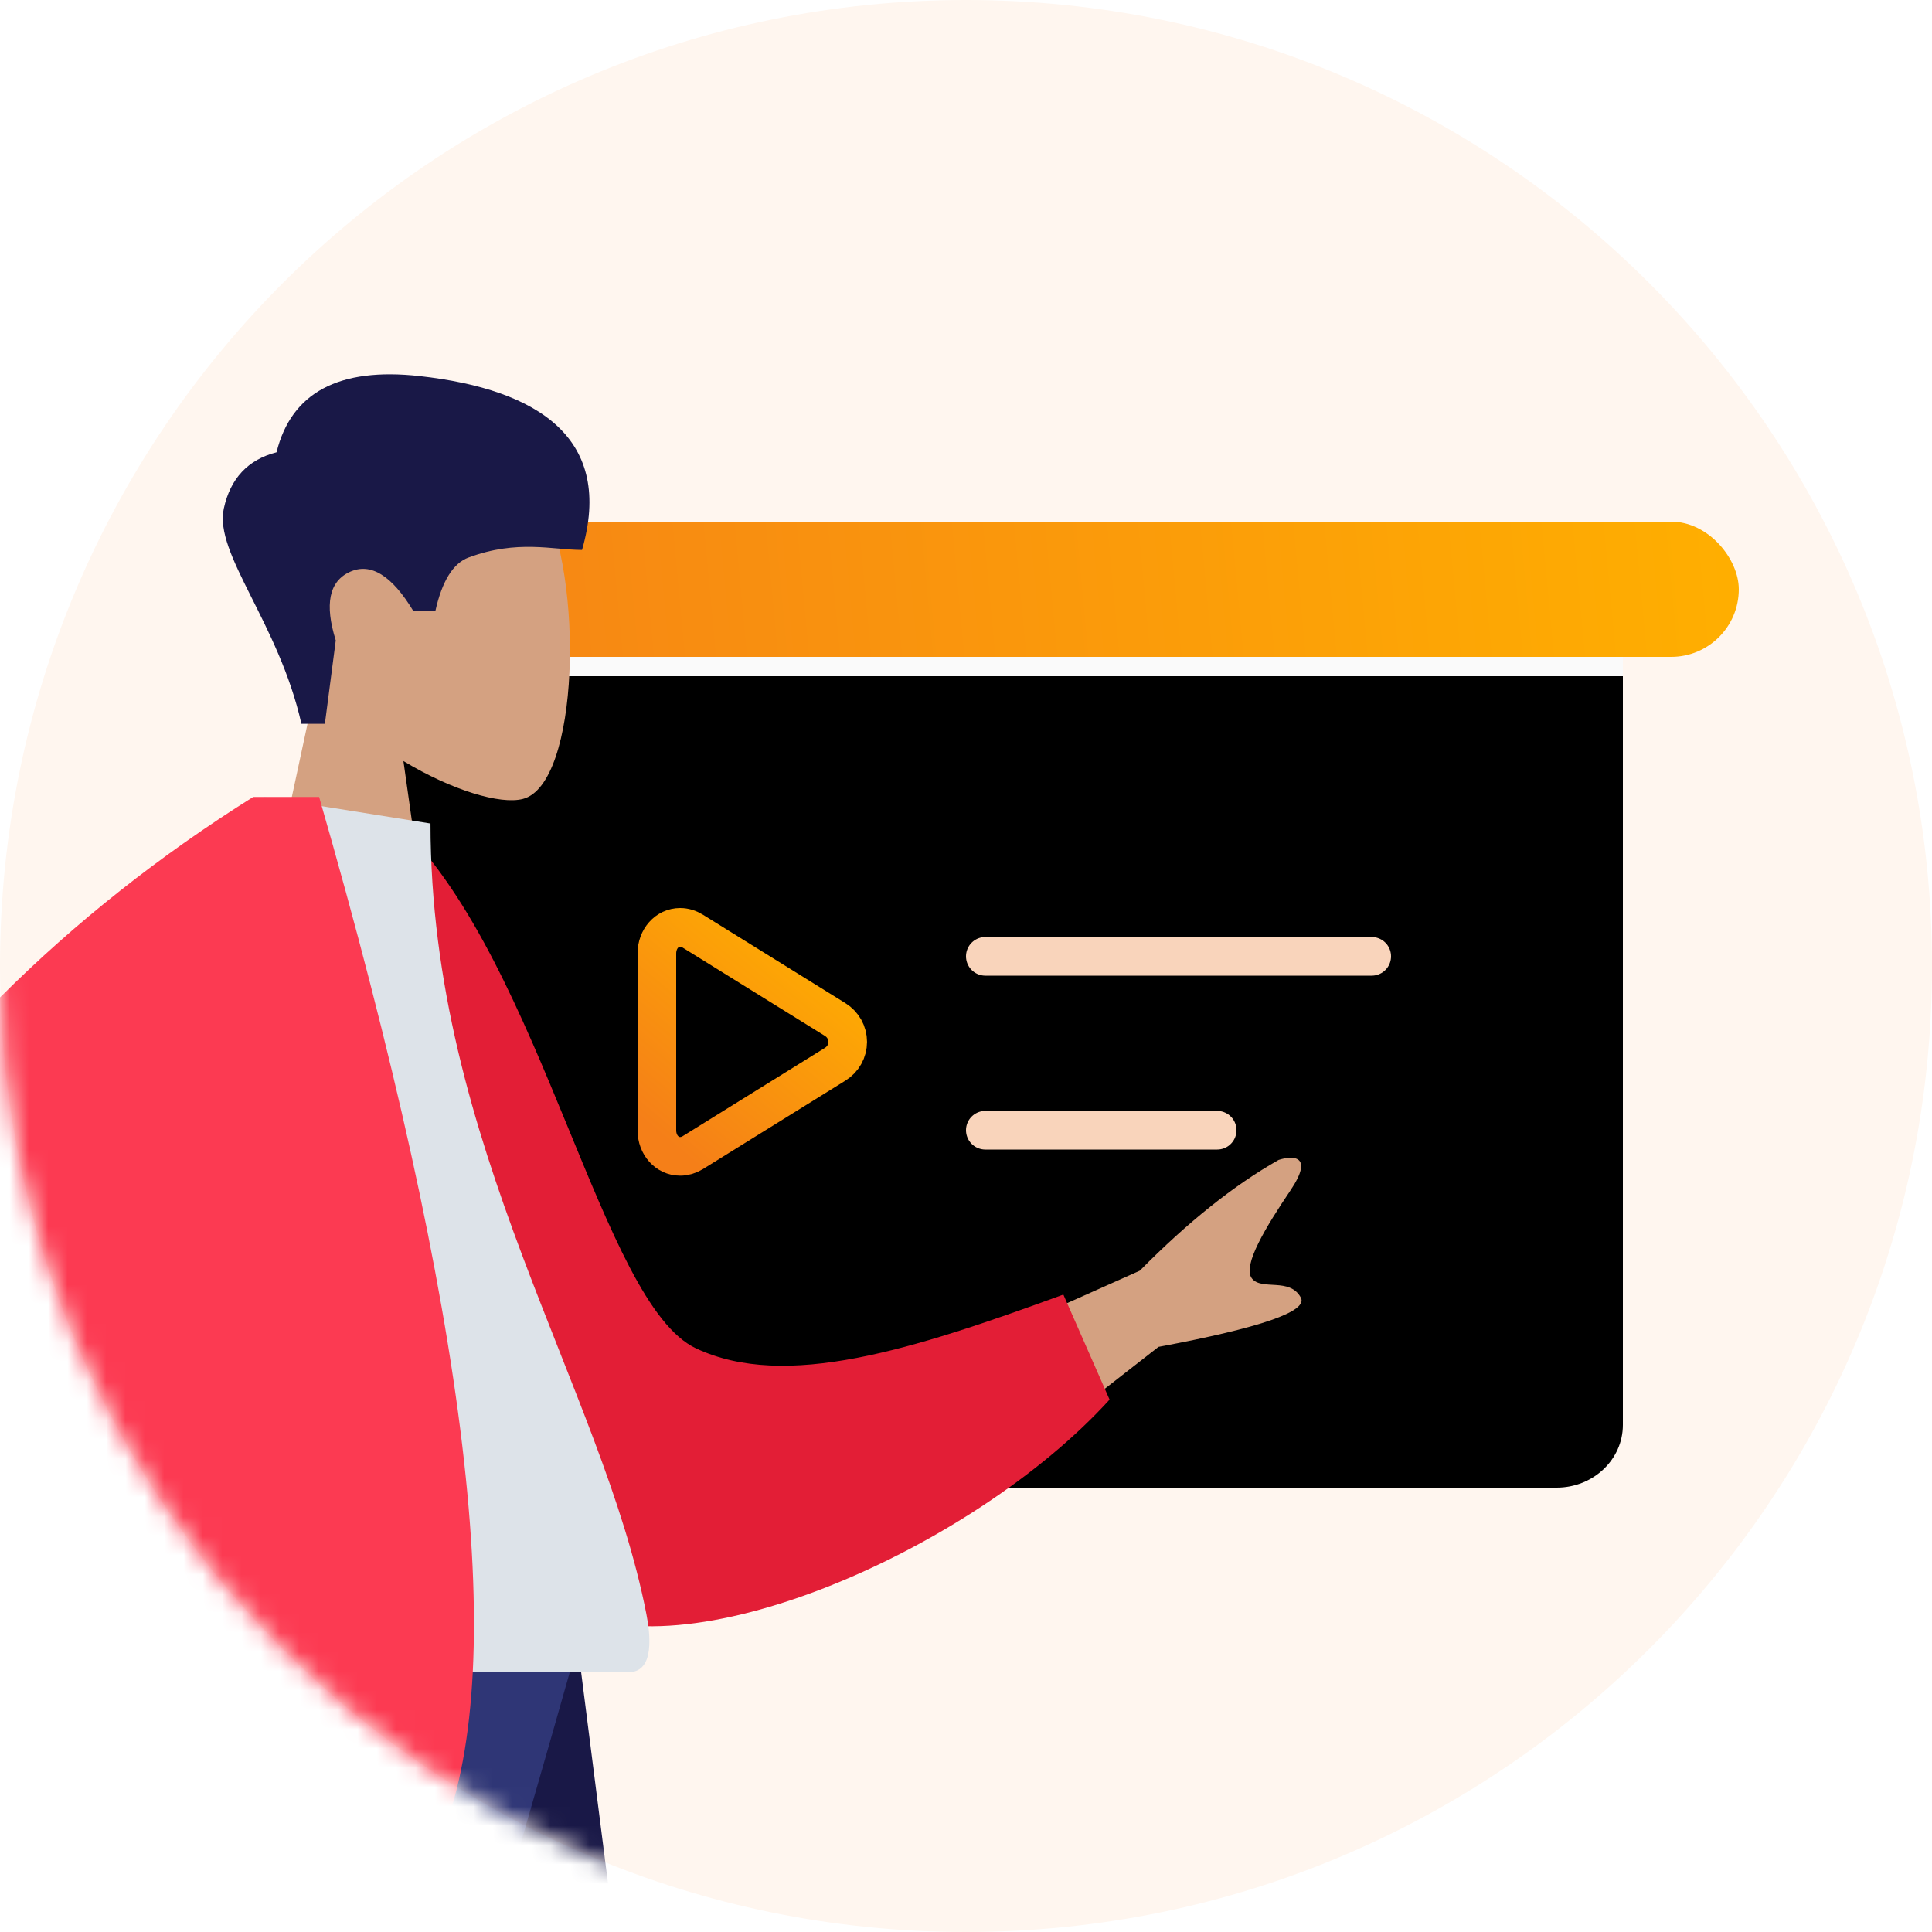
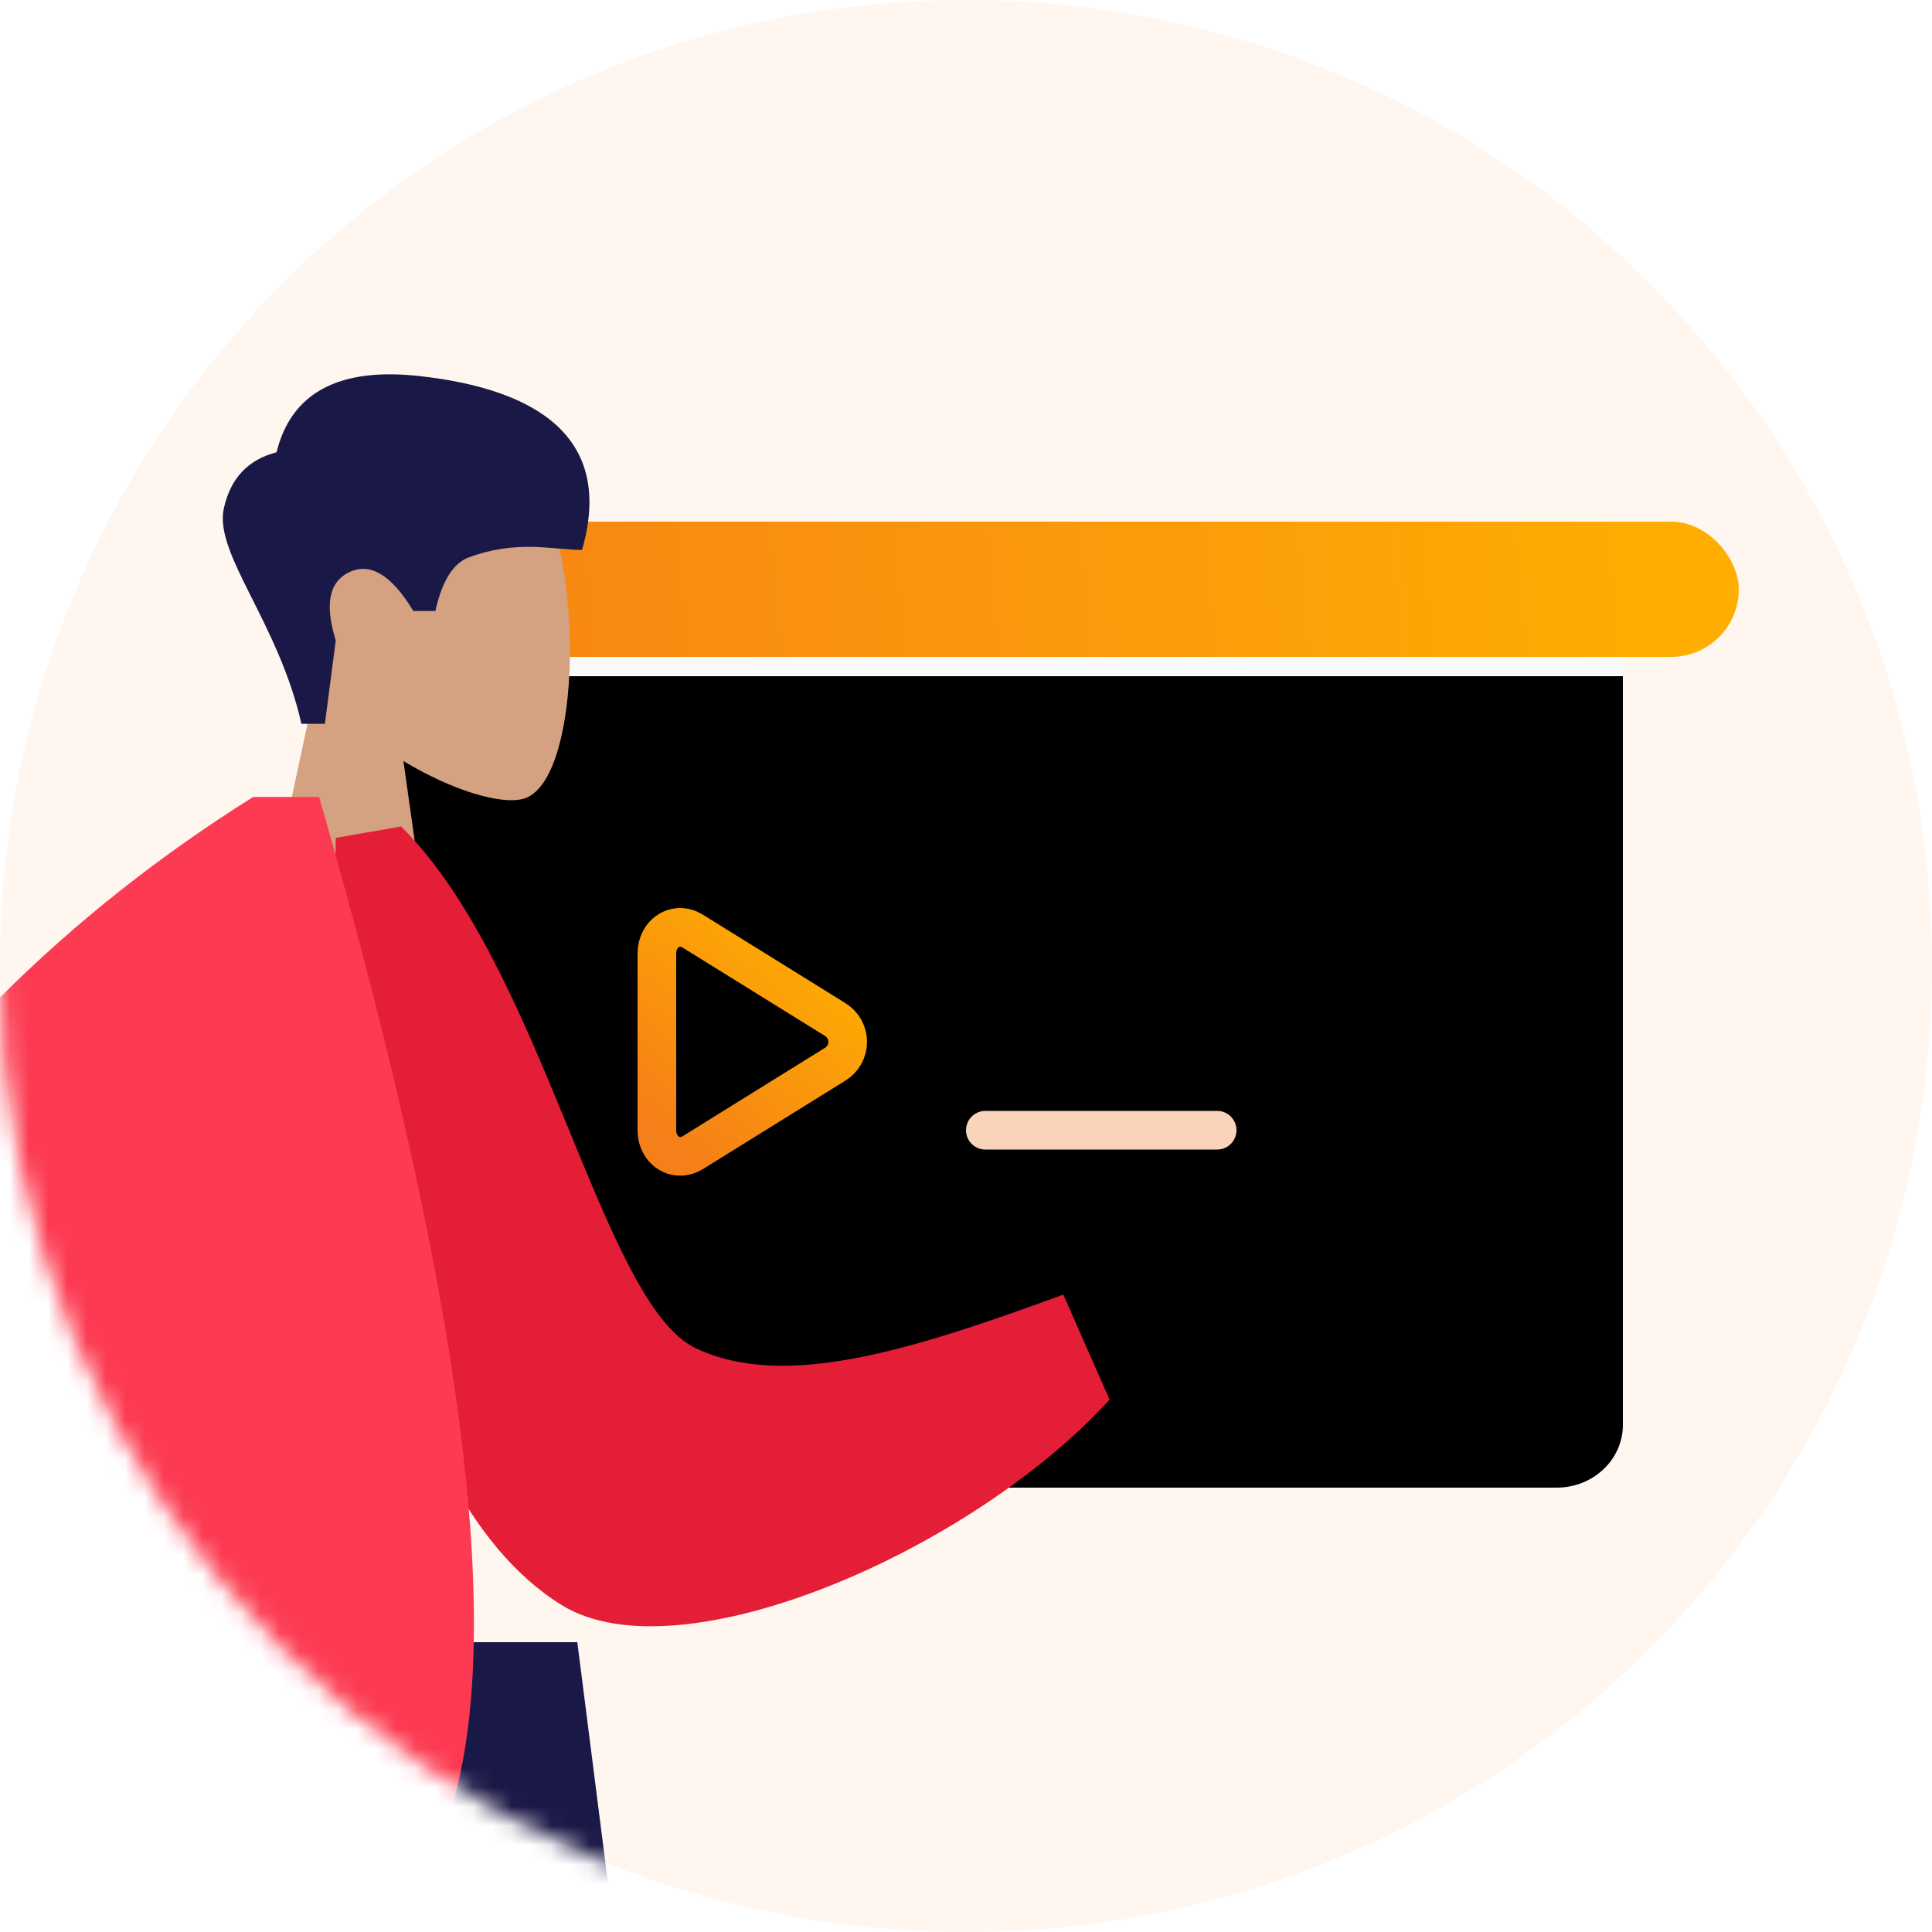
<svg xmlns="http://www.w3.org/2000/svg" xmlns:xlink="http://www.w3.org/1999/xlink" width="100px" height="100px" viewBox="0 0 100 100" version="1.1">
  <title>ic_liveclass</title>
  <desc>Created with Sketch.</desc>
  <defs>
    <path d="M50,0 C77.614,0 100,22.386 100,50 C100,77.614 77.614,100 50,100 C22.386,100 0,77.614 0,50 C0,22.386 22.386,0 50,0" id="path-1" />
    <filter x="-15.7%" y="-24.0%" width="131.5%" height="148.0%" filterUnits="objectBoundingBox" id="filter-3">
      <feOffset dx="0" dy="3" in="SourceAlpha" result="shadowOffsetOuter1" />
      <feGaussianBlur stdDeviation="1.5" in="shadowOffsetOuter1" result="shadowBlurOuter1" />
      <feColorMatrix values="0 0 0 0 0.702   0 0 0 0 0.325   0 0 0 0 0  0 0 0 0.3 0" type="matrix" in="shadowBlurOuter1" result="shadowMatrixOuter1" />
      <feMerge>
        <feMergeNode in="shadowMatrixOuter1" />
        <feMergeNode in="SourceGraphic" />
      </feMerge>
    </filter>
    <path d="M70,7 L70,45.753 C70,47.546 68.465,49 66.573,49 L9.427,49 C7.535,49 6,47.546 6,45.753 L6,7 L70,7 Z" id="path-4" />
    <filter x="-0.8%" y="-1.2%" width="101.6%" height="102.4%" filterUnits="objectBoundingBox" id="filter-5">
      <feOffset dx="0" dy="1" in="SourceAlpha" result="shadowOffsetInner1" />
      <feComposite in="shadowOffsetInner1" in2="SourceAlpha" operator="arithmetic" k2="-1" k3="1" result="shadowInnerInner1" />
      <feColorMatrix values="0 0 0 0 0.961   0 0 0 0 0.498   0 0 0 0 0.094  0 0 0 0.2 0" type="matrix" in="shadowInnerInner1" />
    </filter>
    <linearGradient x1="84.722%" y1="0%" x2="15.278%" y2="100%" id="linearGradient-6">
      <stop stop-color="#FFAF00" offset="0%" />
      <stop stop-color="#F57F18" offset="100%" />
    </linearGradient>
    <linearGradient x1="100%" y1="49.576%" x2="1.11022302e-14%" y2="50.424%" id="linearGradient-7">
      <stop stop-color="#FFAF00" offset="0%" />
      <stop stop-color="#F57F18" offset="100%" />
    </linearGradient>
  </defs>
  <g id="Sale-Offer-Pages" stroke="none" stroke-width="1" fill="none" fill-rule="evenodd">
    <g id="ic_liveclass">
      <mask id="mask-2" fill="white">
        <use xlink:href="#path-1" />
      </mask>
      <use fill="#FFF6EF" xlink:href="#path-1" />
      <g id="Group-11" filter="url(#filter-3)" mask="url(#mask-2)">
        <g transform="translate(14, 24)">
          <g id="Fill-3" fill="none">
            <use fill="#FAFAFA" fill-rule="evenodd" xlink:href="#path-4" />
            <use fill="black" fill-opacity="1" filter="url(#filter-5)" xlink:href="#path-4" />
          </g>
          <g id="Group-27" stroke-width="1" fill="none" fill-rule="evenodd" transform="translate(20, 21)" stroke-linecap="round" stroke-linejoin="round">
            <g id="Group-13" stroke-width="2">
              <g id="Group-12" transform="translate(17, 1)" stroke="#F9D4BB">
-                 <path d="M-1.77635684e-15,0.5 L20,0.5" id="Stroke-11" />
                <path d="M-6.21724894e-15,9.5 L12,9.5" id="Stroke-11-Copy" />
              </g>
              <path d="M1.204,11.852 C0.528,11.852 -4.97379915e-14,11.261 -4.97379915e-14,10.506 L-4.97379915e-14,1.351 C-4.97379915e-14,0.593 0.528,-6.21724894e-15 1.204,-6.21724894e-15 C1.428,-6.21724894e-15 1.654,0.068 1.858,0.196 L9.231,4.772 C9.635,5.024 9.877,5.457 9.877,5.926 C9.877,6.401 9.635,6.831 9.231,7.083 L1.858,11.661 C1.654,11.787 1.428,11.852 1.204,11.852 L1.204,11.852 Z" id="Path" stroke="url(#linearGradient-6)" />
            </g>
          </g>
          <rect id="Rectangle" fill="url(#linearGradient-7)" fill-rule="evenodd" x="0" y="0" width="76" height="7" rx="3.5" />
        </g>
      </g>
      <g id="Group-15" mask="url(#mask-2)">
        <g transform="translate(-55, 10)">
          <g id="Head/Front/Short-2" transform="translate(47, 0)">
            <g id="Head" stroke-width="1" transform="translate(21.094, 12.109)" fill="#D4A181">
              <path d="M3.227,13.473 C1.427,11.36 0.209,8.771 0.413,5.869 C0.999,-2.49 12.636,-0.651 14.9,3.568 C17.163,7.787 16.894,18.489 13.969,19.244 C12.802,19.544 10.317,18.808 7.787,17.283 L9.375,28.516 L0,28.516 L3.227,13.473 Z" />
            </g>
            <path d="M23.601,27.464 C22.424,22.229 19.072,18.661 19.584,16.321 C19.925,14.761 20.835,13.791 22.313,13.411 C23.077,10.319 25.543,9.003 29.709,9.465 C35.959,10.158 39.773,12.753 38.126,18.464 C36.612,18.464 34.784,17.916 32.256,18.855 C31.454,19.152 30.88,20.076 30.535,21.624 L29.393,21.624 C28.284,19.786 27.191,19.111 26.114,19.598 C25.036,20.085 24.791,21.269 25.379,23.148 L24.816,27.464 L23.601,27.464 Z" id="Hair" fill="#191847" />
          </g>
          <g id="Bottom/Standing/Skinny-Jeans" transform="translate(0, 75)">
            <polygon id="Leg" fill="#191847" points="59.733 9.9475983e-14 76.652 59.373 88.997 103.133 98 103.133 84.882 9.9475983e-14" />
-             <path d="M55.209,0 C54.817,30.601 53.483,47.292 53.072,50.072 C52.661,52.853 46.448,70.54 34.434,103.133 L43.761,103.133 C59.056,71.865 67.595,54.178 69.376,50.072 C71.157,45.966 76.654,29.276 84.933,0 L55.209,0 Z" id="Leg" fill="#2F3676" />
            <g id="Accessories/Shoe/Flat-Pointy" transform="translate(33.6, 92.867)" fill="#191847">
-               <path d="M0,18.667 L0.467,8.867 L10.267,8.867 C14.914,12.133 20.98,14.778 28.467,16.8 L28.467,18.667 L10.733,18.667 L4.667,17.733 L4.667,18.667 L0,18.667 Z" id="Shoe" />
+               <path d="M0,18.667 L0.467,8.867 L10.267,8.867 C14.914,12.133 20.98,14.778 28.467,16.8 L28.467,18.667 L4.667,17.733 L4.667,18.667 L0,18.667 Z" id="Shoe" />
            </g>
            <g id="Accessories/Shoe/Flat-Pointy" transform="translate(87.733, 92.867)" fill="#191847">
-               <path d="M0,18.667 L0.467,8.867 L10.267,8.867 C14.914,12.133 20.98,14.778 28.467,16.8 L28.467,18.667 L10.733,18.667 L4.667,17.733 L4.667,18.667 L0,18.667 Z" id="Shoe" />
-             </g>
+               </g>
          </g>
          <g id="Body/Jacket-2" stroke-width="1" transform="translate(22.5, 31.25)">
-             <path d="M77.344,30.842 L91.498,24.519 C93.977,22.005 96.372,20.095 98.681,18.788 C99.371,18.564 100.551,18.497 99.292,20.367 C98.034,22.237 96.793,24.261 97.295,24.917 C97.798,25.572 99.255,24.849 99.831,25.914 C100.214,26.625 97.759,27.475 92.464,28.464 L81.863,36.732 L77.344,30.842 Z M20.12,32.584 L28.125,34.199 C20.075,49.46 15.758,57.548 15.174,58.464 C13.86,60.524 15.086,64.3 15.539,66.288 C12.697,66.961 13.818,62.61 10.222,63.518 C6.939,64.348 4.156,66.476 1.095,63.606 C0.719,63.253 0.443,62.15 1.726,61.584 C4.923,60.175 9.645,57.536 10.411,56.512 C11.455,55.115 14.692,47.139 20.12,32.584 Z" id="Skin" fill="#D4A181" />
            <path d="M48.127,3.895 L51.44,3.013 C59.402,9.604 63.913,26.718 68.999,28.59 C73.807,30.361 80.169,27.684 87.702,24.162 L90.559,29.369 C84.169,37.769 69.682,45.66 63.249,42.441 C52.963,37.296 48.835,16.063 48.127,3.895 Z" id="Coat-Back" fill="#E31E36" transform="translate(69.343, 23.095) rotate(5) translate(-69.343, -23.095) " />
-             <path d="M35.156,45.299 C48.7,45.299 58.662,45.299 65.044,45.299 C66.409,45.299 66.152,43.293 65.954,42.281 C63.676,30.598 54.782,18.005 54.782,1.375 L46.161,0 C39.03,11.666 36.564,26.029 35.156,45.299 Z" id="Shirt" fill="#DDE3E9" />
            <path d="M32.175,33.471 C26.083,44.65 20.961,52.699 16.812,57.617 L10.547,56.369 C14.582,30.911 26.268,12.121 45.605,-4.47784069e-14 L45.703,-4.82379722e-14 L49.018,0 C56.757,26.836 58.891,44.718 55.419,53.644 L28.516,53.644 C28.941,47.112 30.306,40.205 32.175,33.471 Z" id="Coat-Front" fill="#FC3A52" />
          </g>
        </g>
      </g>
    </g>
  </g>
</svg>